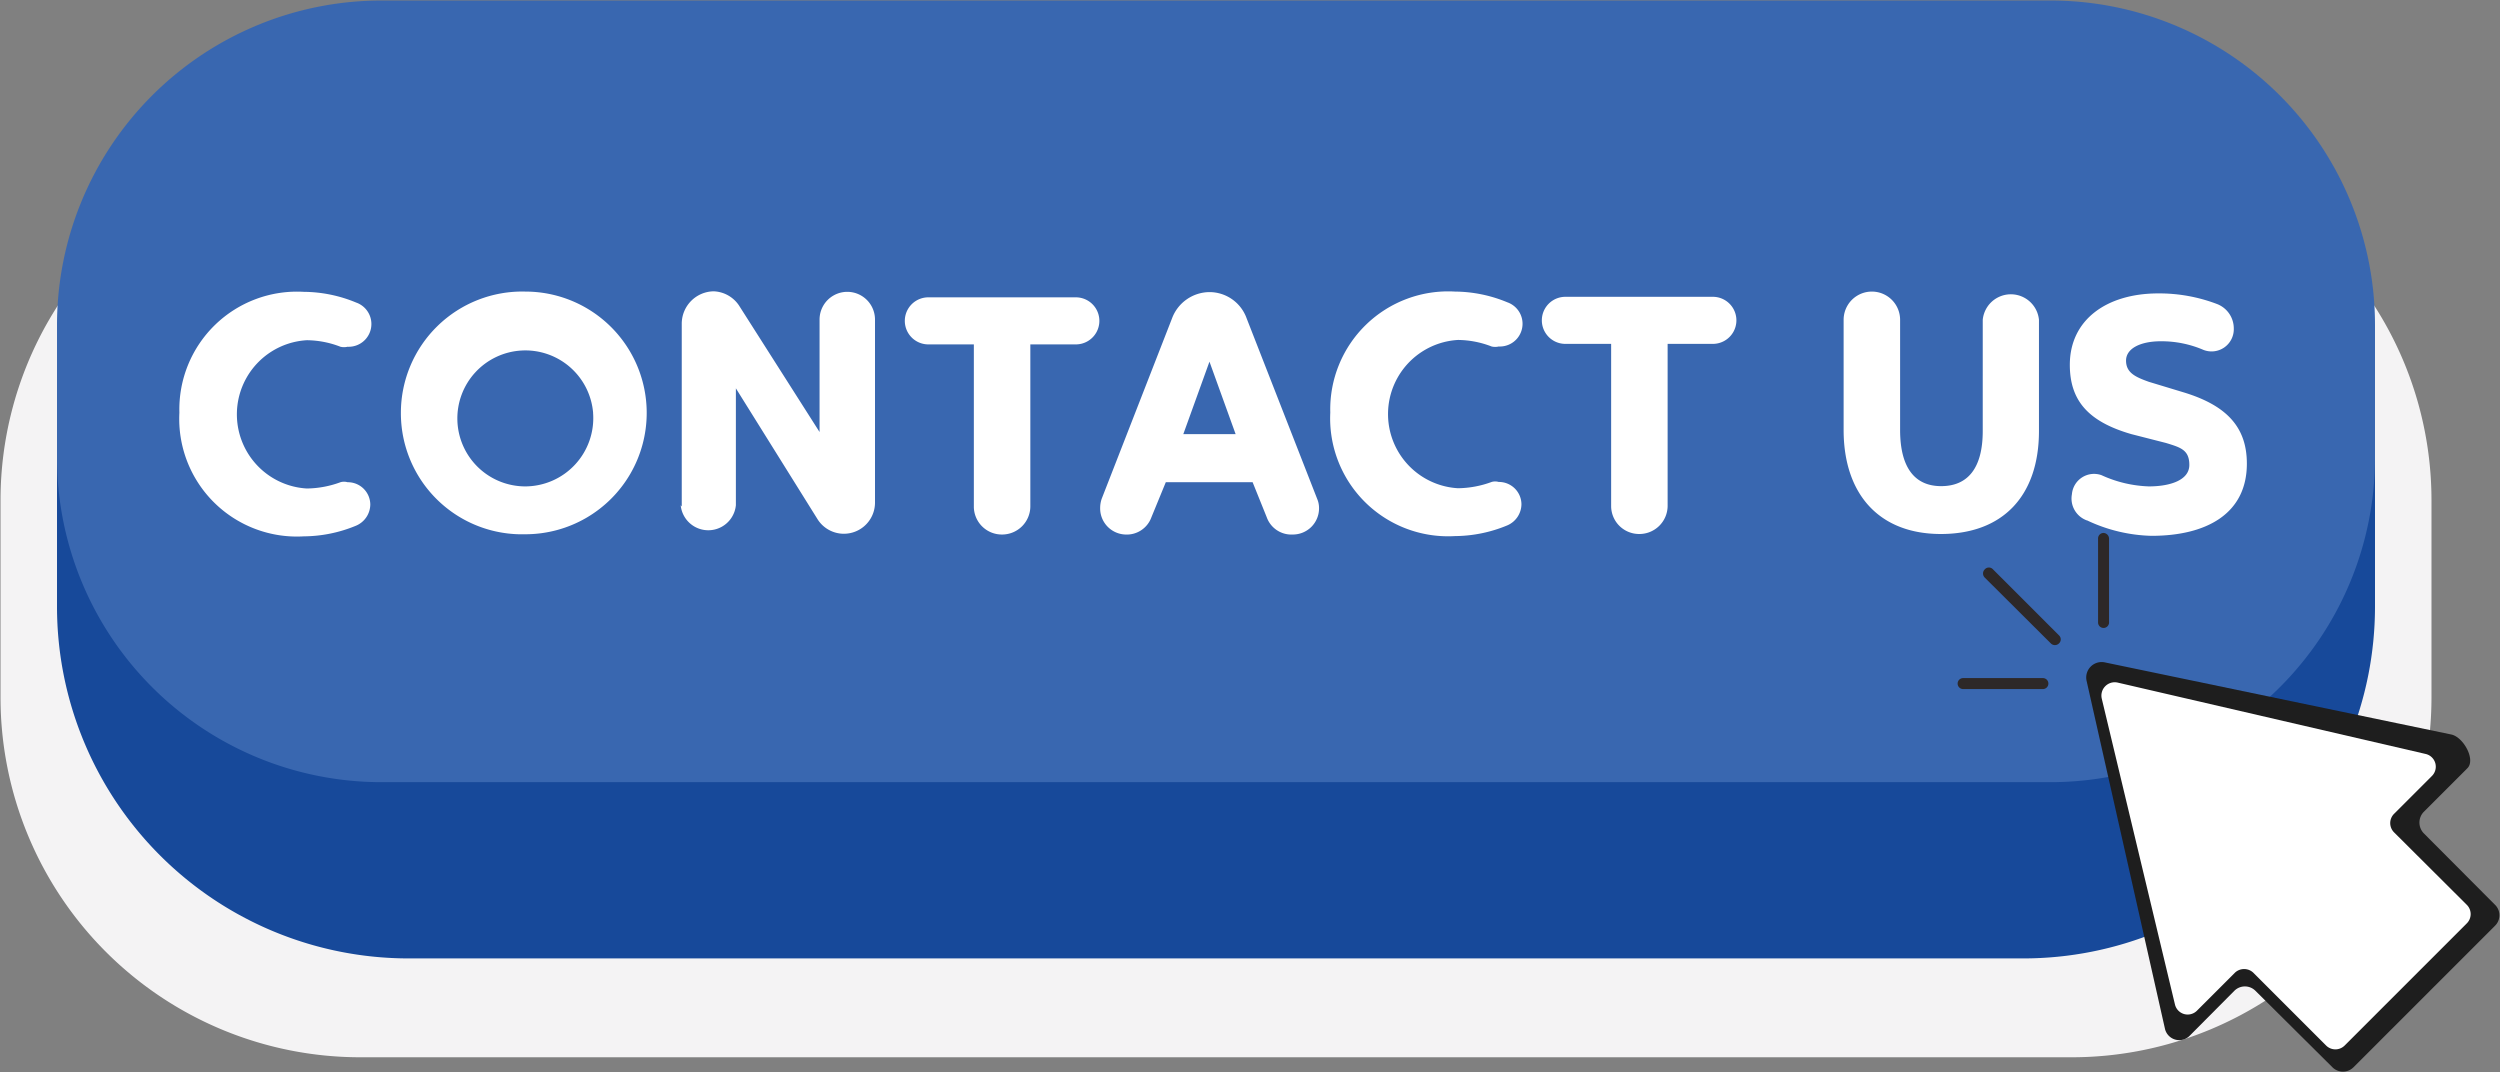
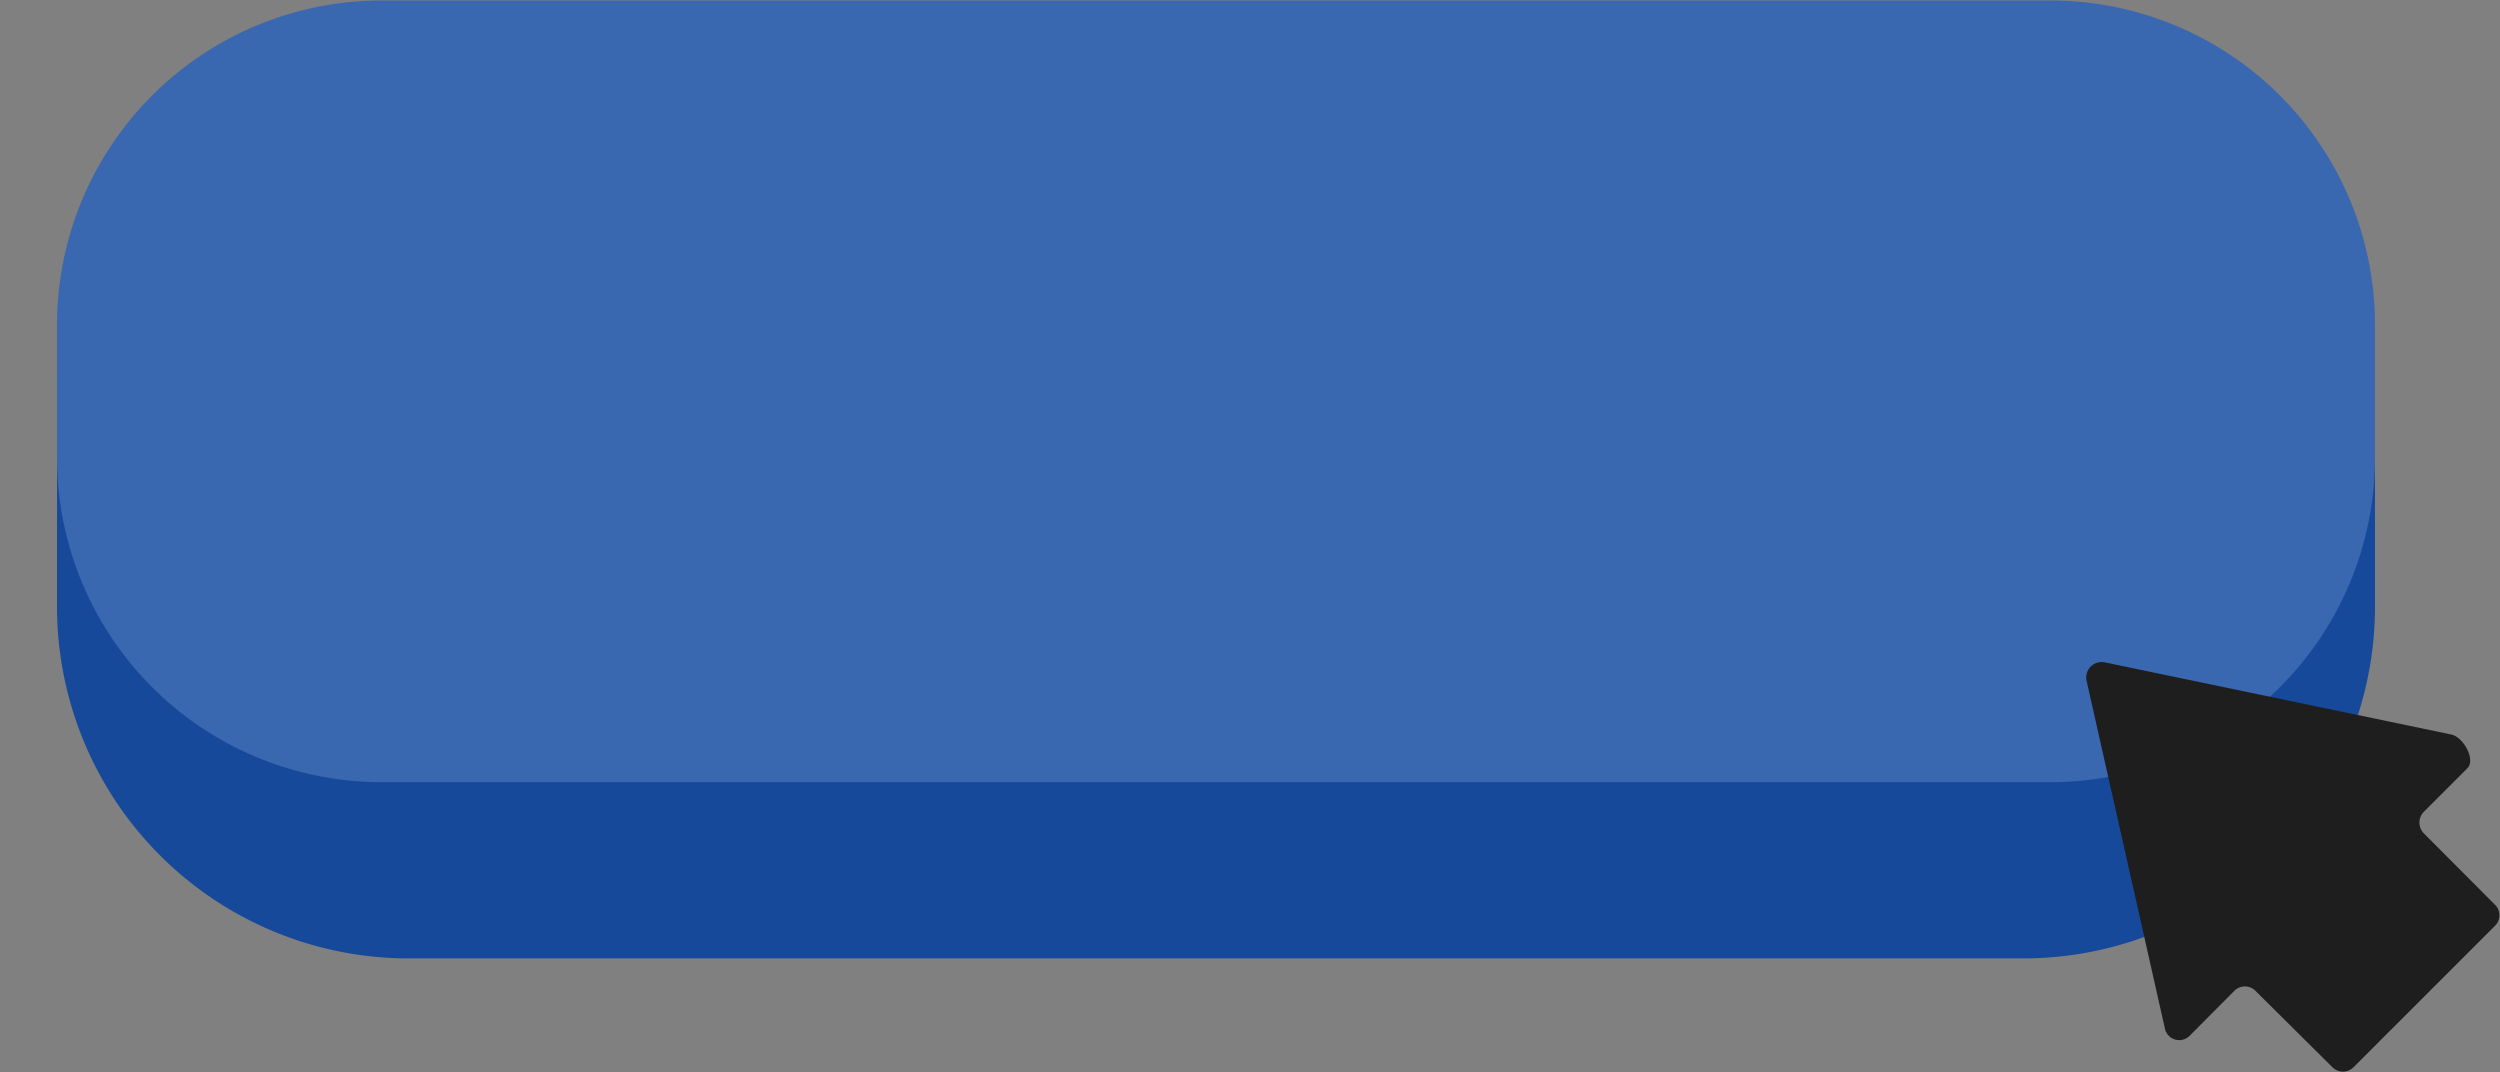
<svg xmlns="http://www.w3.org/2000/svg" height="41.0" preserveAspectRatio="xMidYMid meet" version="1.0" viewBox="3.5 34.4 95.6 41.0" width="95.6" zoomAndPan="magnify">
  <rect x="3.5" y="34.4" width="95.6" height="41.0" fill="#808080" stroke="none" />
  <g>
    <g id="change1_1">
-       <path d="M82.72,74.83H17.28A13.76,13.76,0,0,1,3.52,61.08V53.53A13.75,13.75,0,0,1,17.28,39.78H82.72A13.75,13.75,0,0,1,96.48,53.53v7.55A13.76,13.76,0,0,1,82.72,74.83Z" fill="#f4f3f4" />
-     </g>
+       </g>
    <g id="change2_1">
      <path d="M80.87,71.05H19.13A13.45,13.45,0,0,1,5.68,57.61V49.38A13.45,13.45,0,0,1,19.13,35.93H80.87A13.45,13.45,0,0,1,94.32,49.38v8.23A13.45,13.45,0,0,1,80.87,71.05Z" fill="#17499a" />
    </g>
    <g id="change3_1">
-       <path d="M81.91,64.31H18.09A12.41,12.41,0,0,1,5.68,51.91V46.83A12.41,12.41,0,0,1,18.09,34.42H81.91A12.41,12.41,0,0,1,94.32,46.83v5.08A12.41,12.41,0,0,1,81.91,64.31Z" fill="#3967b0" />
+       <path d="M81.91,64.31H18.09A12.41,12.41,0,0,1,5.68,51.91V46.83A12.41,12.41,0,0,1,18.09,34.42H81.91A12.41,12.41,0,0,1,94.32,46.83v5.08A12.41,12.41,0,0,1,81.91,64.31" fill="#3967b0" />
    </g>
    <g id="change4_1">
      <path d="M97.85,63.78l-1.67,1.67a.59.59,0,0,0,0,.81L98.91,69a.56.56,0,0,1,0,.8l-5.41,5.41a.57.57,0,0,1-.81,0l-2.94-2.92a.57.57,0,0,0-.81,0L87.24,74a.56.56,0,0,1-.95-.25l-3-13.32a.59.59,0,0,1,.7-.7l13.26,2.76C97.71,62.6,98.18,63.46,97.85,63.78Z" fill="#1e1e1e" />
    </g>
    <g id="change5_1">
-       <path d="M96.49,64.08l-1.44,1.44a.5.5,0,0,0,0,.71L97.83,69a.5.5,0,0,1,0,.71l-4.67,4.67a.5.5,0,0,1-.71,0l-2.78-2.78a.51.51,0,0,0-.71,0l-1.45,1.45a.5.5,0,0,1-.84-.24l-2.8-11.7a.51.51,0,0,1,.6-.61l11.78,2.73A.5.5,0,0,1,96.49,64.08Z" fill="#fff" />
-     </g>
+       </g>
    <g id="change6_1">
-       <path d="M82.24,59a.22.22,0,0,1-.32,0L79.4,56.49a.22.22,0,0,1,0-.32.21.21,0,0,1,.31,0l2.53,2.53A.21.21,0,0,1,82.24,59Zm1.91-.78V55a.22.22,0,0,0-.21-.22.21.21,0,0,0-.21.22v3.2a.21.21,0,0,0,.36.15A.23.23,0,0,0,84.15,58.23Zm-2.32,2.32a.21.21,0,0,0-.21-.21H78.57a.21.21,0,1,0,0,.42h3.05a.21.21,0,0,0,.21-.21Z" fill="#2d2828" />
-     </g>
+       </g>
  </g>
  <g id="change5_2">
-     <path d="M10.36,50.18a4.5,4.5,0,0,1,4.76-4.62,5.29,5.29,0,0,1,2,.41.87.87,0,0,1-.33,1.69.59.59,0,0,1-.27,0,3.62,3.62,0,0,0-1.29-.25,2.84,2.84,0,0,0,0,5.67,3.82,3.82,0,0,0,1.29-.24.48.48,0,0,1,.27,0,.86.86,0,0,1,.87.86.89.89,0,0,1-.54.8,5.29,5.29,0,0,1-2,.41A4.5,4.5,0,0,1,10.36,50.18Zm8.47,0a4.64,4.64,0,0,1,4.76-4.63,4.64,4.64,0,1,1,0,9.28A4.63,4.63,0,0,1,18.83,50.2Zm7.35,0A2.6,2.6,0,1,0,23.59,53,2.61,2.61,0,0,0,26.18,50.2Zm3.39,3.59v-7a1.24,1.24,0,0,1,1.22-1.23,1.22,1.22,0,0,1,1,.59l3.05,4.79V46.62a1.06,1.06,0,0,1,2.12,0v7a1.19,1.19,0,0,1-2.2.63l-3.12-5v4.47a1.06,1.06,0,0,1-2.11,0Zm11.17,0v-6.2H39a.9.9,0,0,1,0-1.8h5.64a.9.9,0,1,1,0,1.8H42.9v6.2a1.08,1.08,0,0,1-1.09,1.07A1.07,1.07,0,0,1,40.74,53.76Zm4.83.06a1.09,1.09,0,0,1,.06-.36l2.69-6.9a1.54,1.54,0,0,1,1.43-1,1.51,1.51,0,0,1,1.42,1l2.7,6.91a.89.89,0,0,1,.07.36,1,1,0,0,1-1,1,1,1,0,0,1-1-.66l-.54-1.34H48.08l-.55,1.34a1,1,0,0,1-1,.66A1,1,0,0,1,45.57,53.82ZM48.75,51h2l-1-2.77Zm5.62-.83a4.51,4.51,0,0,1,4.77-4.62,5.29,5.29,0,0,1,2,.41.87.87,0,0,1-.33,1.69.59.59,0,0,1-.27,0,3.62,3.62,0,0,0-1.29-.25,2.84,2.84,0,0,0,0,5.67,3.82,3.82,0,0,0,1.29-.24.48.48,0,0,1,.27,0,.86.86,0,0,1,.87.86.89.89,0,0,1-.54.8,5.29,5.29,0,0,1-2,.41A4.51,4.51,0,0,1,54.37,50.18Zm10.74,3.58v-6.2H63.36a.9.9,0,0,1,0-1.8H69a.9.9,0,1,1,0,1.8H67.27v6.2a1.08,1.08,0,0,1-1.09,1.07A1.07,1.07,0,0,1,65.11,53.76ZM74,50.84V46.63a1.08,1.08,0,0,1,2.16,0v4.21c0,1.43.55,2.15,1.57,2.15s1.59-.69,1.59-2.11V46.63a1.08,1.08,0,0,1,2.15,0v4.25c0,2.49-1.39,3.94-3.75,3.94S74,53.3,74,50.84Zm9.3,3.46a.89.89,0,0,1-.57-1,.85.85,0,0,1,1.13-.73,4.71,4.71,0,0,0,1.81.43c.82,0,1.55-.24,1.55-.82s-.34-.67-.89-.84L85,51c-1.62-.47-2.35-1.26-2.35-2.65,0-1.73,1.42-2.73,3.38-2.73a6.21,6.21,0,0,1,2.26.41,1,1,0,0,1,.63.93.85.85,0,0,1-1.16.82,4.06,4.06,0,0,0-1.63-.33c-.77,0-1.33.27-1.33.74s.37.63.87.81l1.32.4c1.69.51,2.43,1.36,2.43,2.73,0,1.92-1.55,2.76-3.65,2.76A6.08,6.08,0,0,1,83.31,54.3Z" fill="#fff" />
-   </g>
+     </g>
</svg>